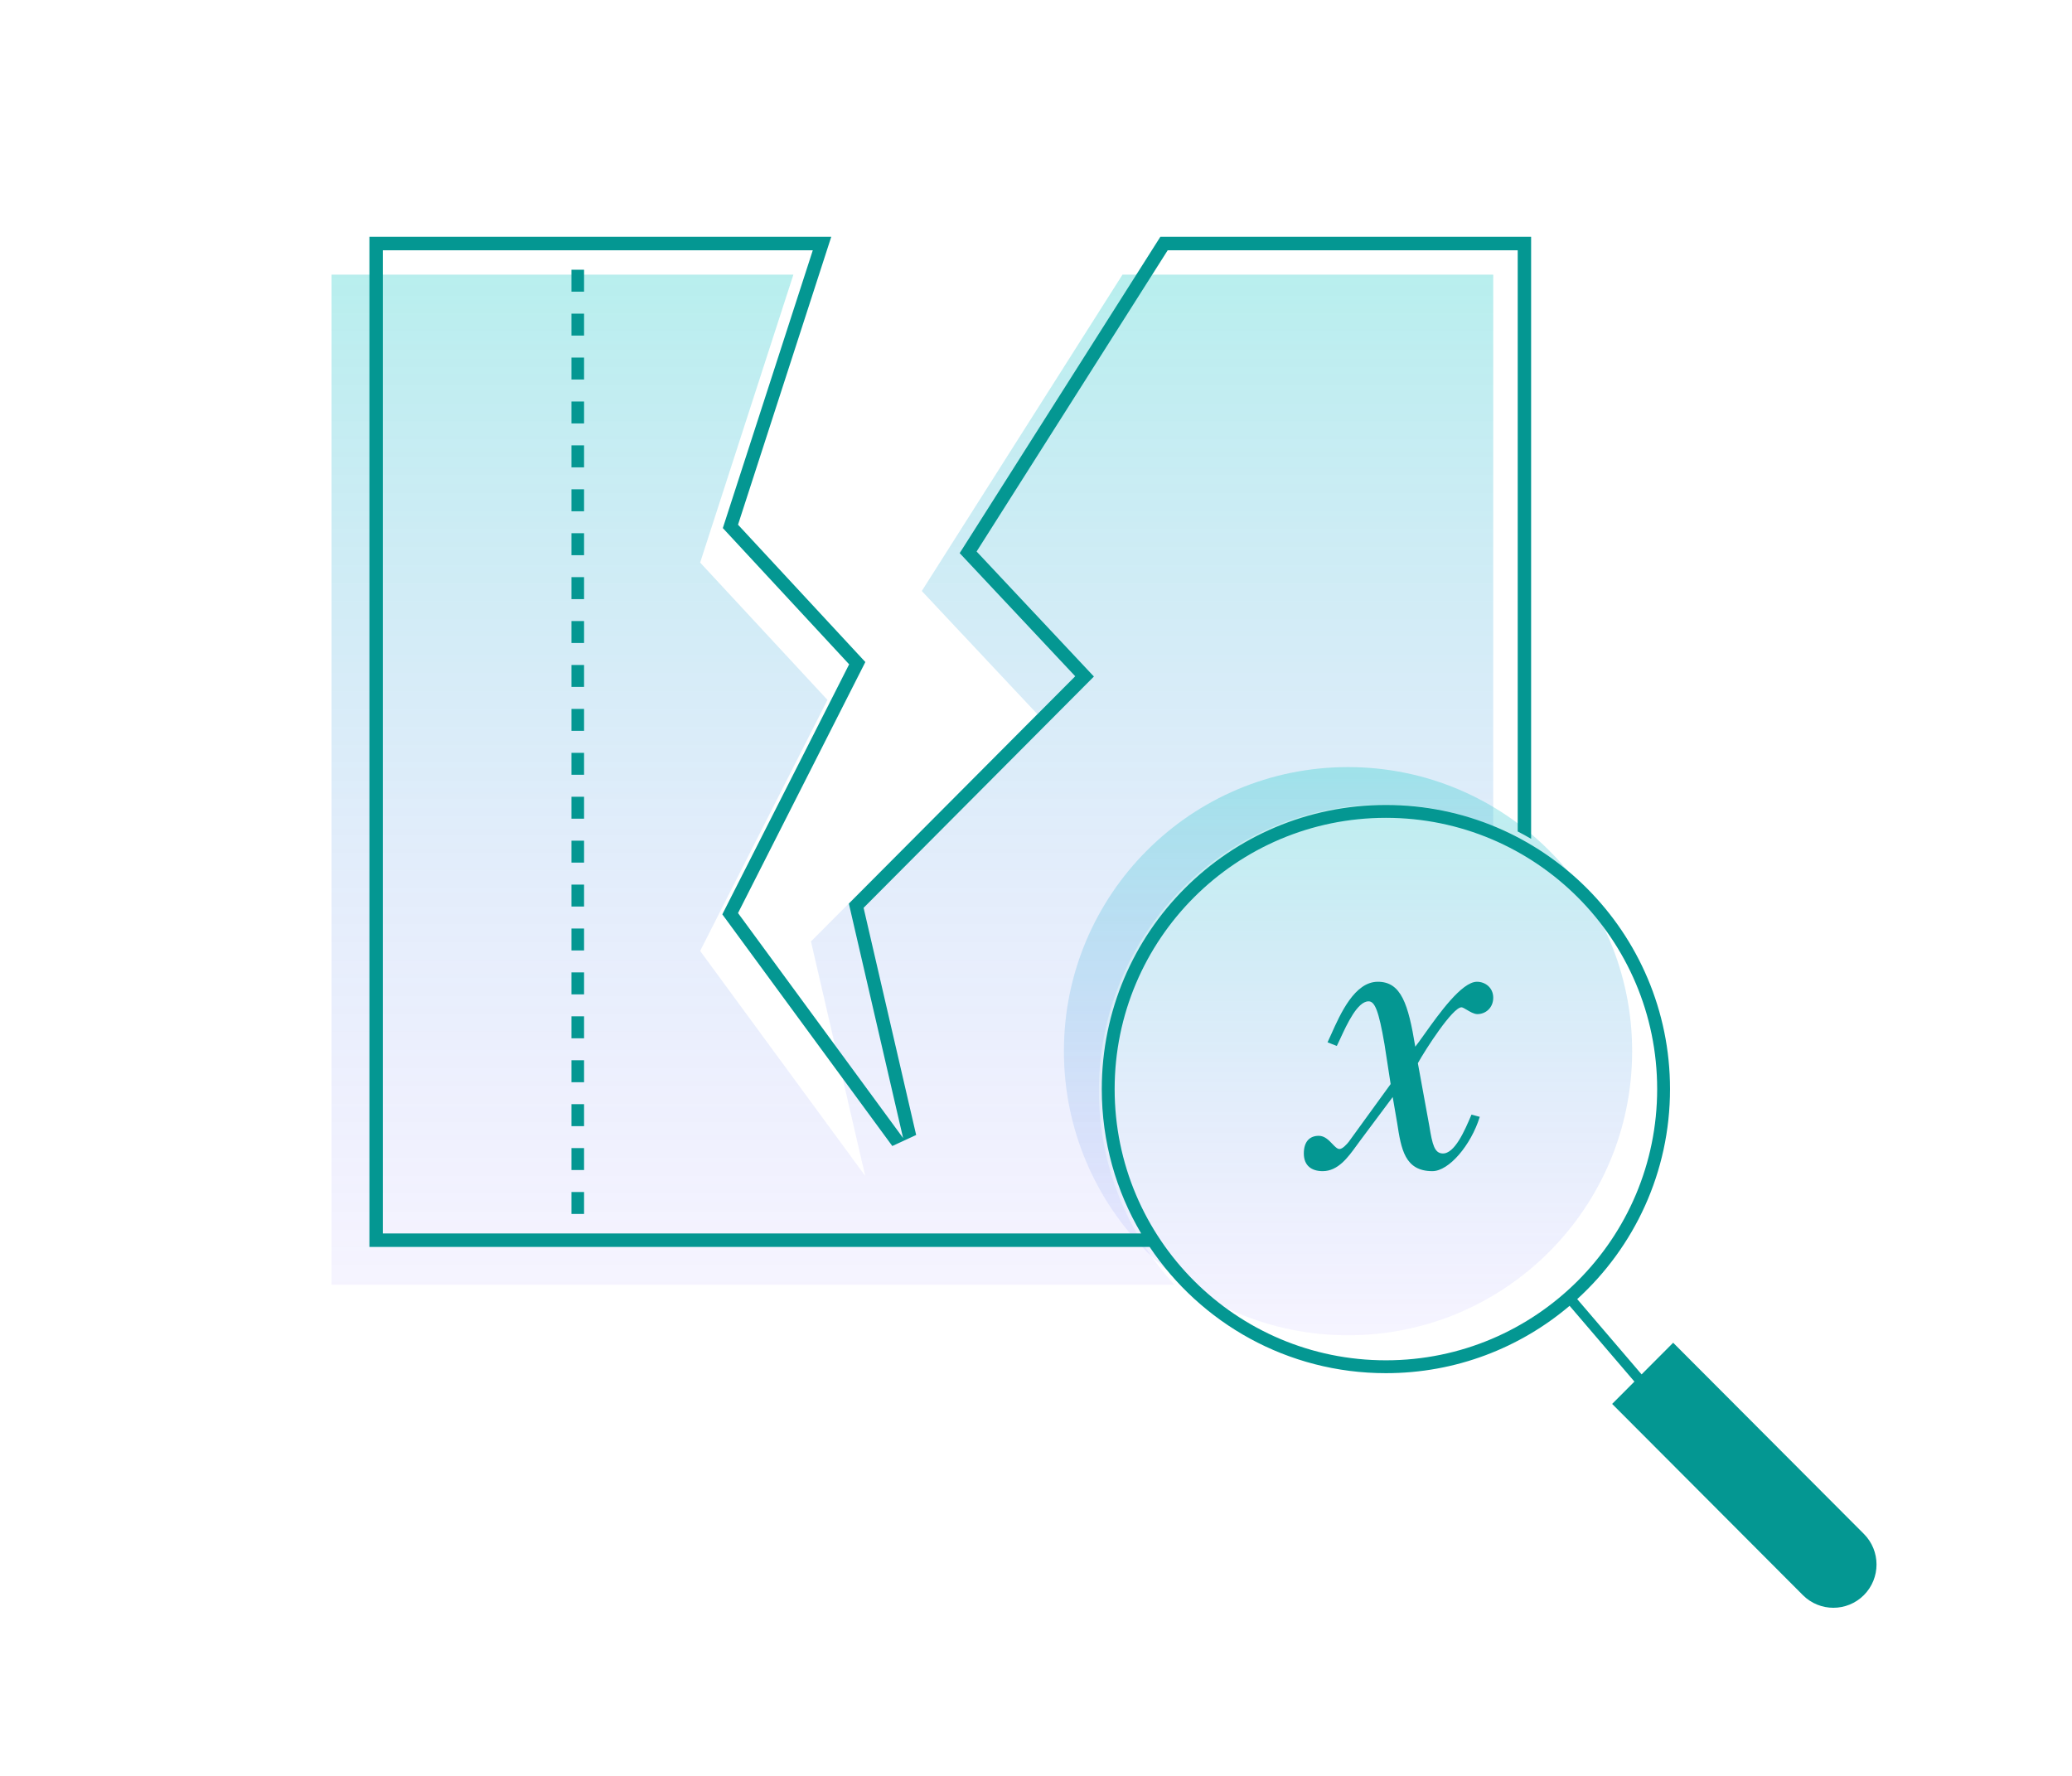
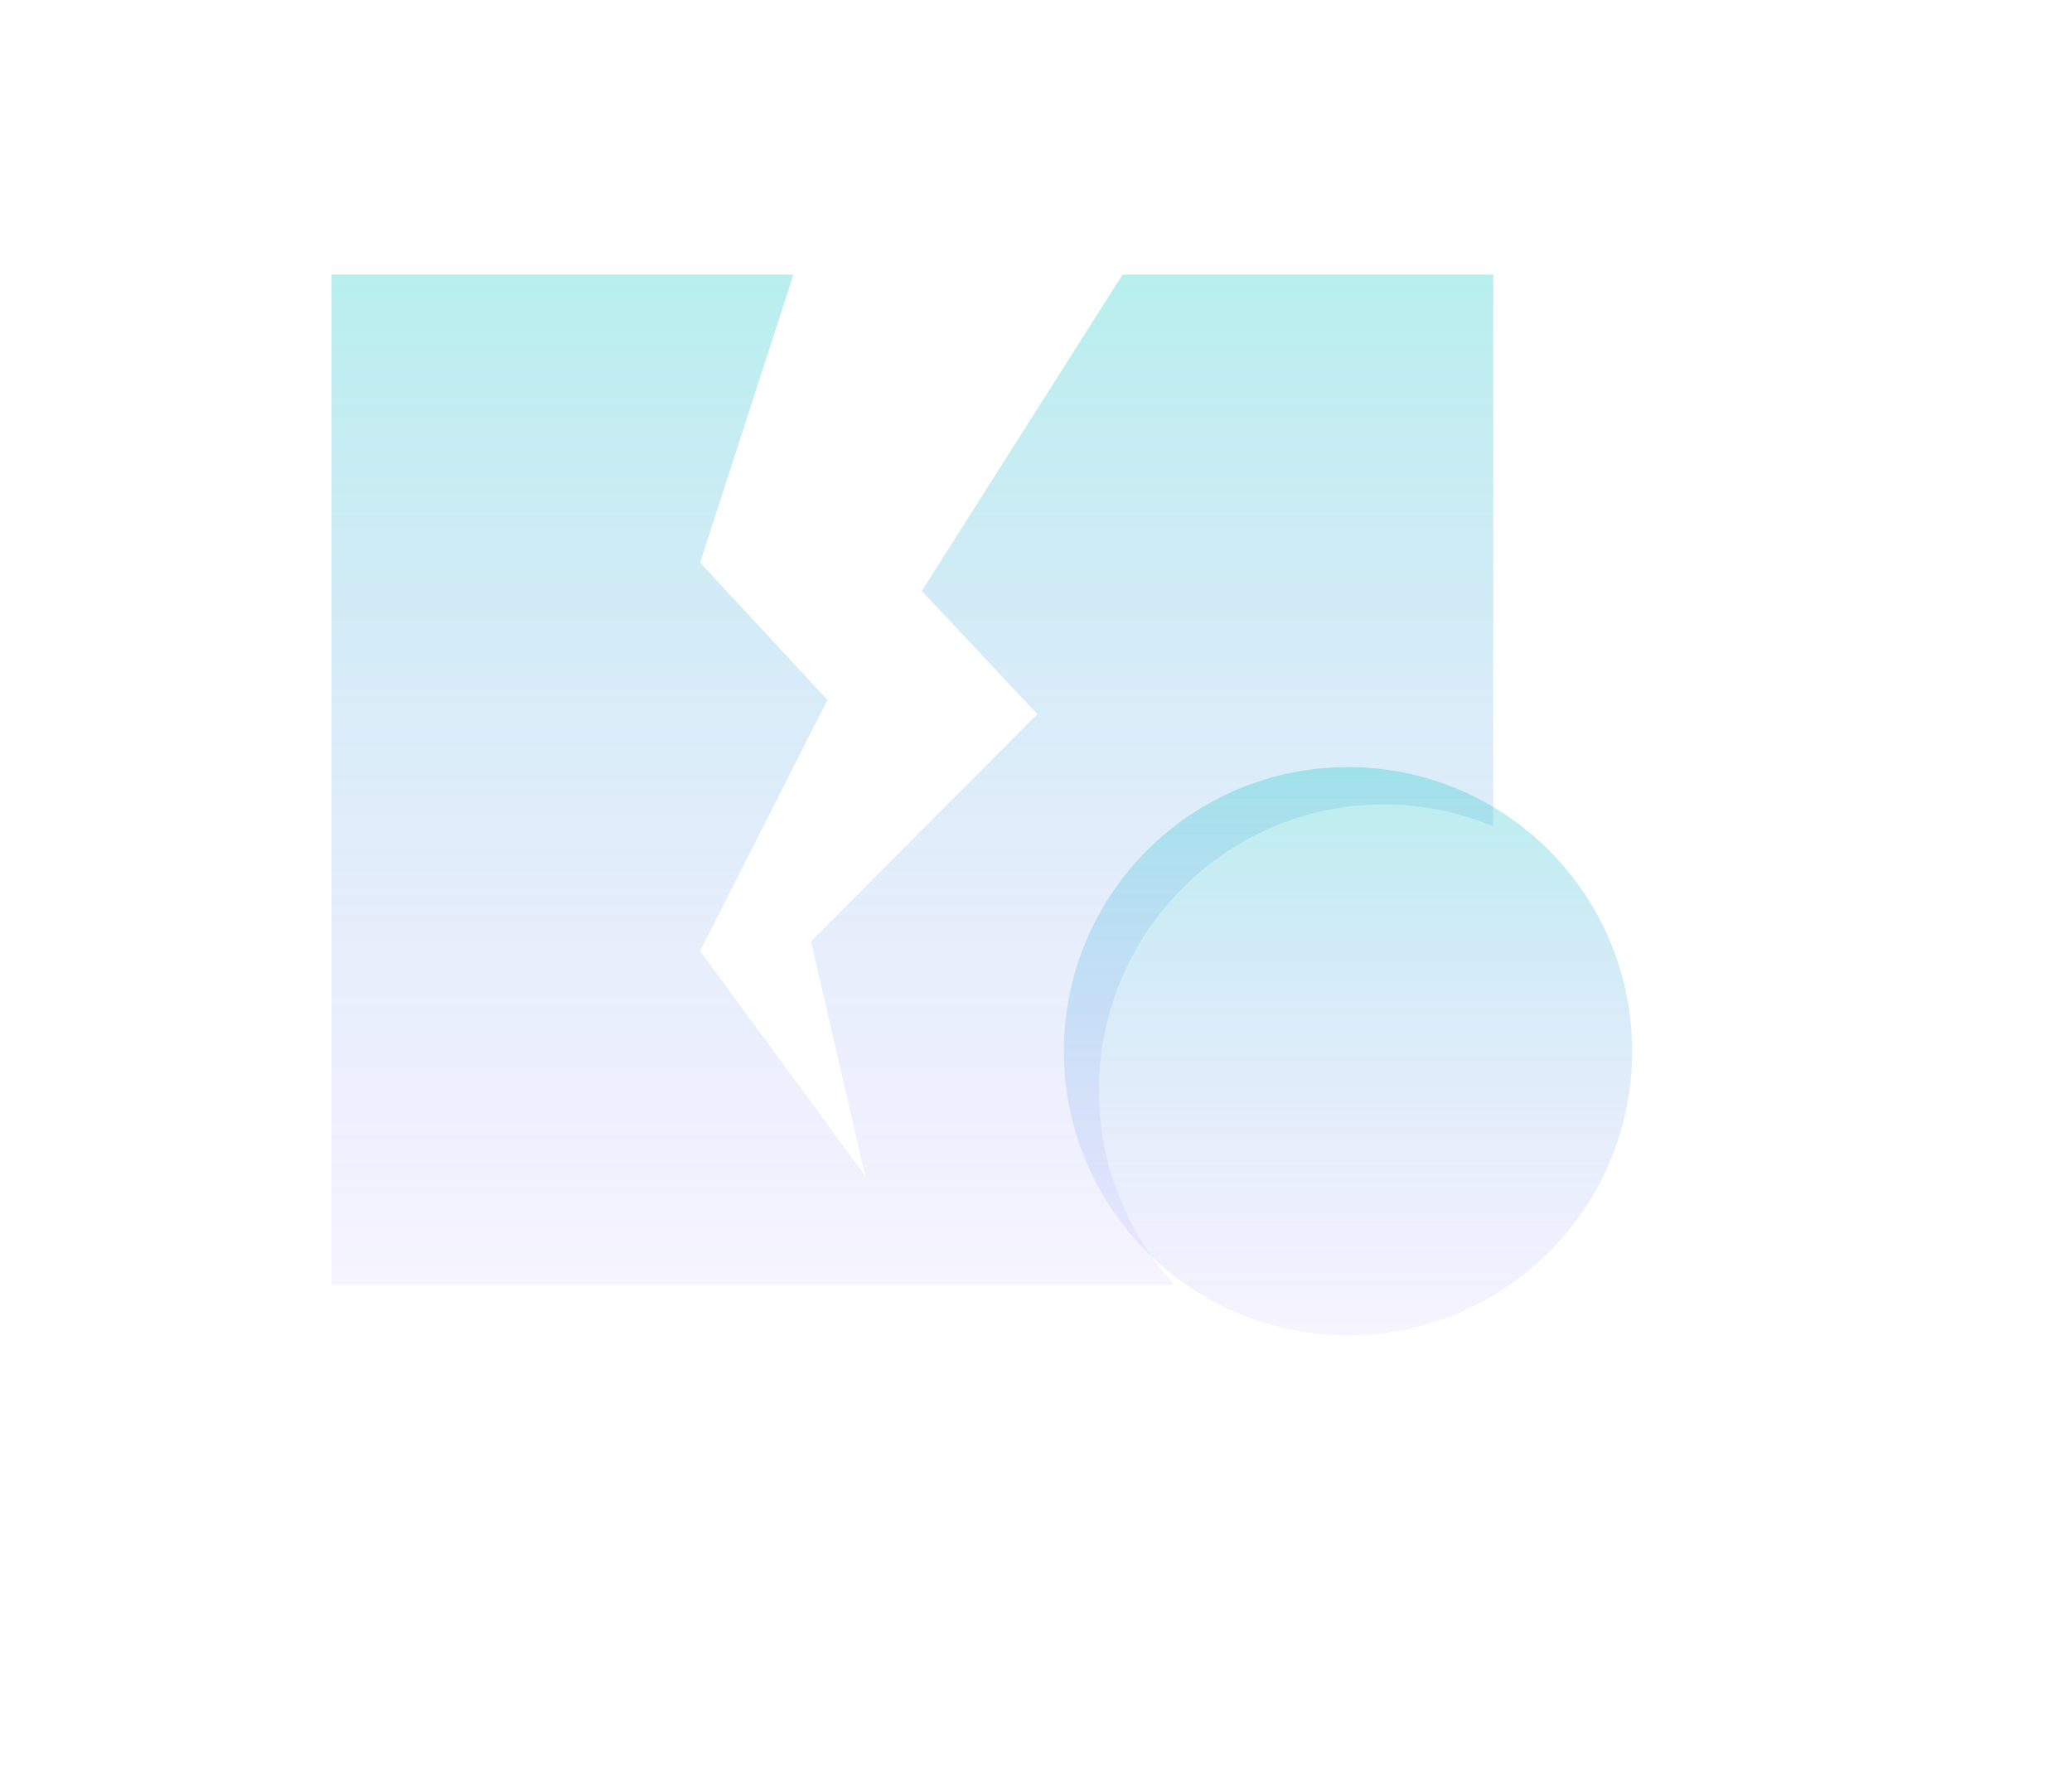
<svg xmlns="http://www.w3.org/2000/svg" width="175" height="150" viewBox="0 0 175 150" fill="none">
  <path fill-rule="evenodd" clip-rule="evenodd" d="M59.134 47.518L67.009 23.2H28V108.519H99.198C95.236 104.21 92.814 98.449 92.814 92.119C92.814 78.768 103.586 67.945 116.872 67.945C120.148 67.945 123.272 68.603 126.118 69.795V23.2H94.804L77.854 49.919L87.613 60.319L68.494 79.52L73.075 99.324L59.134 80.321L69.887 59.118L59.134 47.518Z" fill="url(#paint0_linear_2056_4890)" fill-opacity="0.3" />
  <path d="M137.85 88.789C137.85 102.042 127.106 112.785 113.853 112.785C100.601 112.785 89.857 102.042 89.857 88.789C89.857 75.537 100.601 64.793 113.853 64.793C127.106 64.793 137.85 75.537 137.85 88.789Z" fill="url(#paint1_linear_2056_4890)" fill-opacity="0.3" />
-   <path fill-rule="evenodd" clip-rule="evenodd" d="M62.333 44.319L70.208 20H49.33H48.264H31.2V105.32H48.264H49.33H97.097C101.402 111.751 108.733 115.985 117.053 115.985C122.968 115.985 128.383 113.845 132.567 110.296L138.042 116.696L136.161 118.582L152.268 134.731C153.692 136.158 155.999 136.158 157.423 134.731C158.846 133.304 158.846 130.99 157.423 129.563L141.315 113.414L138.649 116.087L133.21 109.73C138.027 105.341 141.049 99.018 141.049 91.989C141.049 78.736 130.306 67.992 117.053 67.992C103.8 67.992 93.056 78.736 93.056 91.989C93.056 96.44 94.269 100.609 96.381 104.182H32.332V21.138H68.649L61.05 44.604L71.718 56.112L61.007 77.231L75.364 96.799L77.378 95.867L72.939 76.679L92.391 57.143L82.483 46.584L98.624 21.138H128.185V70.23C128.569 70.427 128.946 70.634 129.317 70.851V20H98.004L81.054 46.72L90.813 57.12L71.693 76.321L76.275 96.124L62.333 77.121L73.087 55.919L62.333 44.319ZM117.053 114.899C129.706 114.899 139.963 104.642 139.963 91.989C139.963 79.335 129.706 69.078 117.053 69.078C104.4 69.078 94.142 79.335 94.142 91.989C94.142 104.642 104.4 114.899 117.053 114.899ZM48.264 24.637V22.782L49.33 22.782V24.637H48.264ZM48.264 28.346V26.492H49.33V28.346H48.264ZM48.264 32.056V30.201H49.33V32.056H48.264ZM48.264 35.766V33.911H49.33V35.766H48.264ZM48.264 39.475V37.62H49.33V39.475H48.264ZM48.264 43.185V41.33H49.33L49.33 43.185H48.264ZM48.264 46.894V45.04H49.33V46.894H48.264ZM48.264 50.604V48.749H49.33V50.604H48.264ZM48.264 54.313V52.459H49.33V54.313H48.264ZM48.264 58.023V56.168H49.33V58.023H48.264ZM48.264 61.733V59.878H49.33V61.733H48.264ZM48.264 65.442V63.587H49.33V65.442H48.264ZM48.264 69.152V67.297H49.33V69.152H48.264ZM48.264 72.861V71.007H49.33V72.861H48.264ZM48.264 76.571V74.716H49.33V76.571H48.264ZM48.264 80.281V78.426H49.33V80.281L48.264 80.281ZM48.264 83.99V82.135H49.33V83.99H48.264ZM48.264 87.7V85.845H49.33V87.7H48.264ZM48.264 91.409V89.554H49.33V91.409H48.264ZM48.264 95.119V93.264H49.33V95.119H48.264ZM48.264 98.828V96.974H49.33V98.828H48.264ZM48.264 102.538V100.683H49.33V102.538H48.264ZM124.981 94.334C124.982 94.328 124.984 94.323 124.986 94.317V94.335L124.981 94.334ZM120.98 98.921C122.379 98.921 124.237 96.728 124.981 94.334L124.281 94.146C124.263 94.188 124.245 94.23 124.226 94.274C123.721 95.459 122.858 97.48 121.833 97.428C121.163 97.392 120.98 96.709 120.719 95.099L119.752 89.803C120.388 88.652 122.687 85.082 123.436 85.082C123.528 85.082 123.688 85.177 123.878 85.29C124.154 85.455 124.493 85.657 124.777 85.657C125.482 85.657 126.118 85.118 126.118 84.272C126.118 83.427 125.447 82.924 124.742 82.924C123.459 82.924 121.533 85.629 120.302 87.358C119.997 87.787 119.734 88.157 119.534 88.409C118.942 84.803 118.341 82.924 116.373 82.924C114.416 82.924 113.218 85.604 112.43 87.367C112.32 87.612 112.218 87.84 112.123 88.04L112.907 88.346C112.993 88.175 113.091 87.962 113.201 87.724C113.774 86.483 114.654 84.578 115.589 84.578C116.112 84.578 116.443 85.343 116.931 88.184L117.453 91.565L113.917 96.439C113.769 96.628 113.395 97.051 113.134 97.051C112.943 97.051 112.753 96.853 112.534 96.624C112.234 96.309 111.877 95.936 111.383 95.936C110.643 95.936 110.12 96.394 110.12 97.428C110.12 98.463 110.782 98.921 111.714 98.921C113.007 98.921 113.847 97.762 114.559 96.78C114.667 96.631 114.772 96.486 114.875 96.349L117.627 92.662L118.002 94.847C118.341 97.042 118.637 98.921 120.98 98.921Z" fill="#049792" />
  <defs>
    <linearGradient id="paint0_linear_2056_4890" x1="77.059" y1="12.534" x2="77.059" y2="150.708" gradientUnits="userSpaceOnUse">
      <stop offset="0.068" stop-color="#0EC9C4" />
      <stop offset="0.698" stop-color="#816EFE" stop-opacity="0.25" />
      <stop offset="1" stop-color="#0EC9C4" stop-opacity="0" />
    </linearGradient>
    <linearGradient id="paint1_linear_2056_4890" x1="113.853" y1="58.794" x2="113.853" y2="136.516" gradientUnits="userSpaceOnUse">
      <stop offset="0.068" stop-color="#0EC9C4" />
      <stop offset="0.698" stop-color="#816EFE" stop-opacity="0.25" />
      <stop offset="1" stop-color="#0EC9C4" stop-opacity="0" />
    </linearGradient>
  </defs>
</svg>